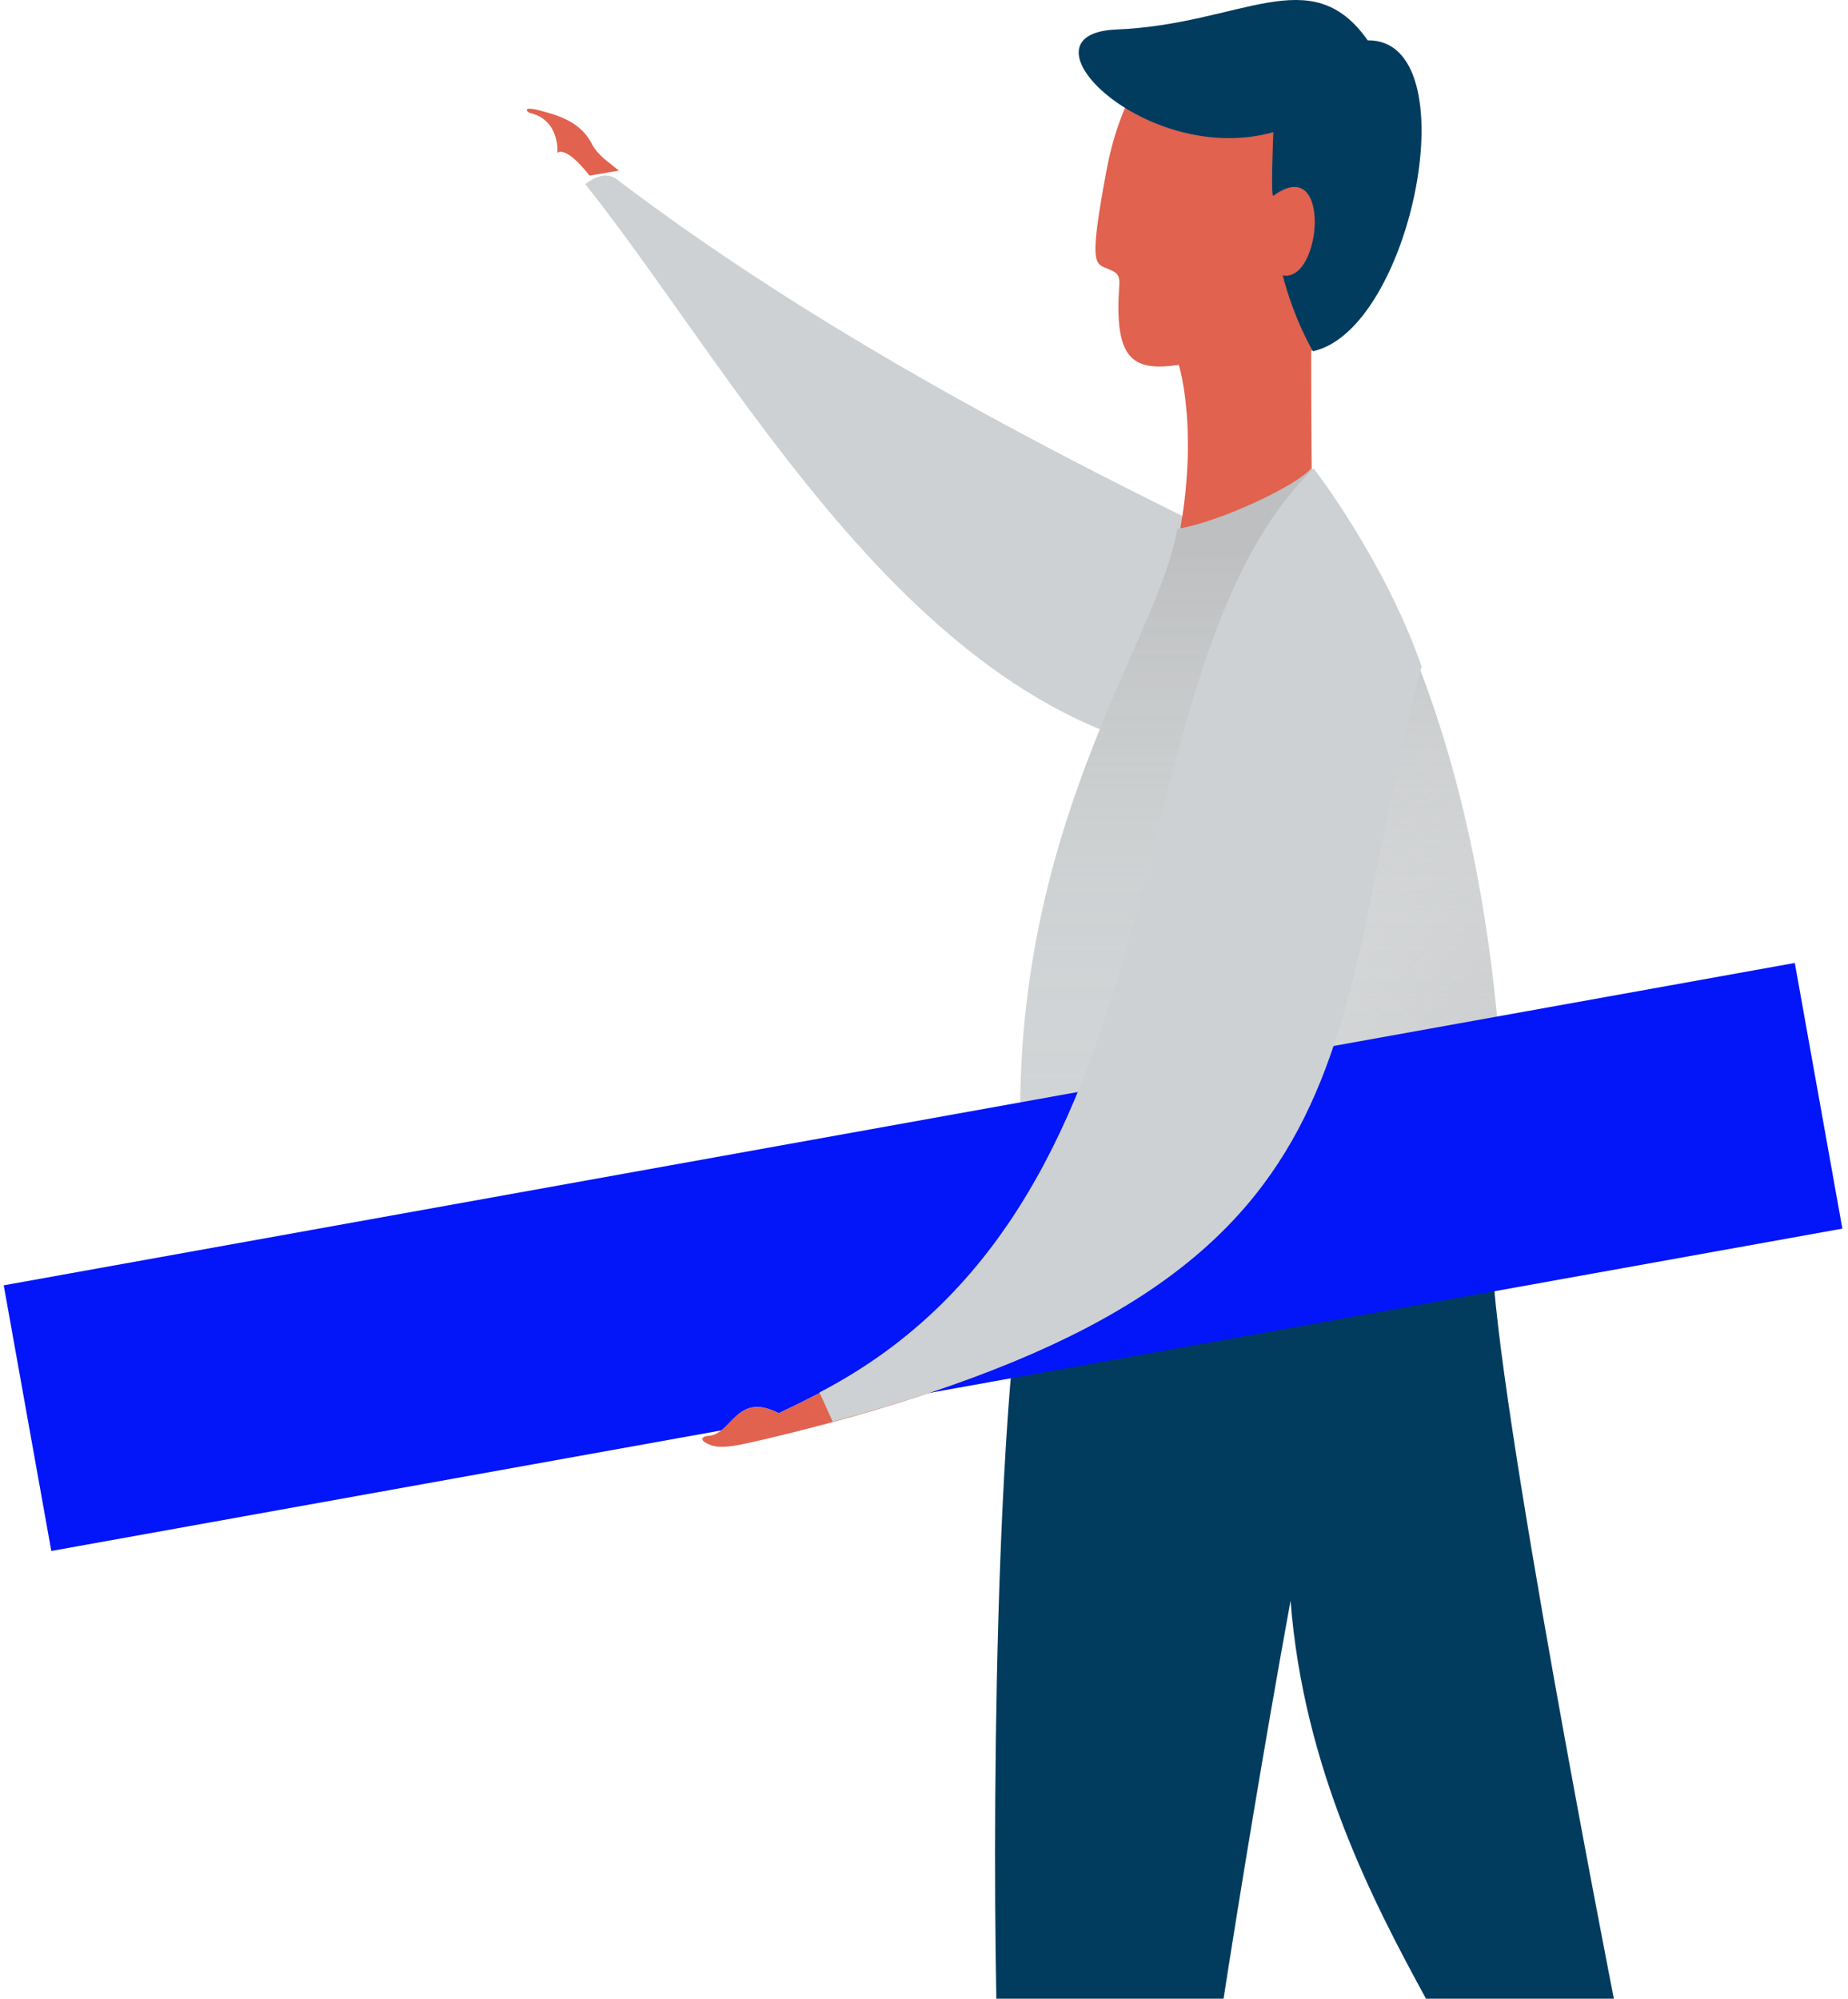
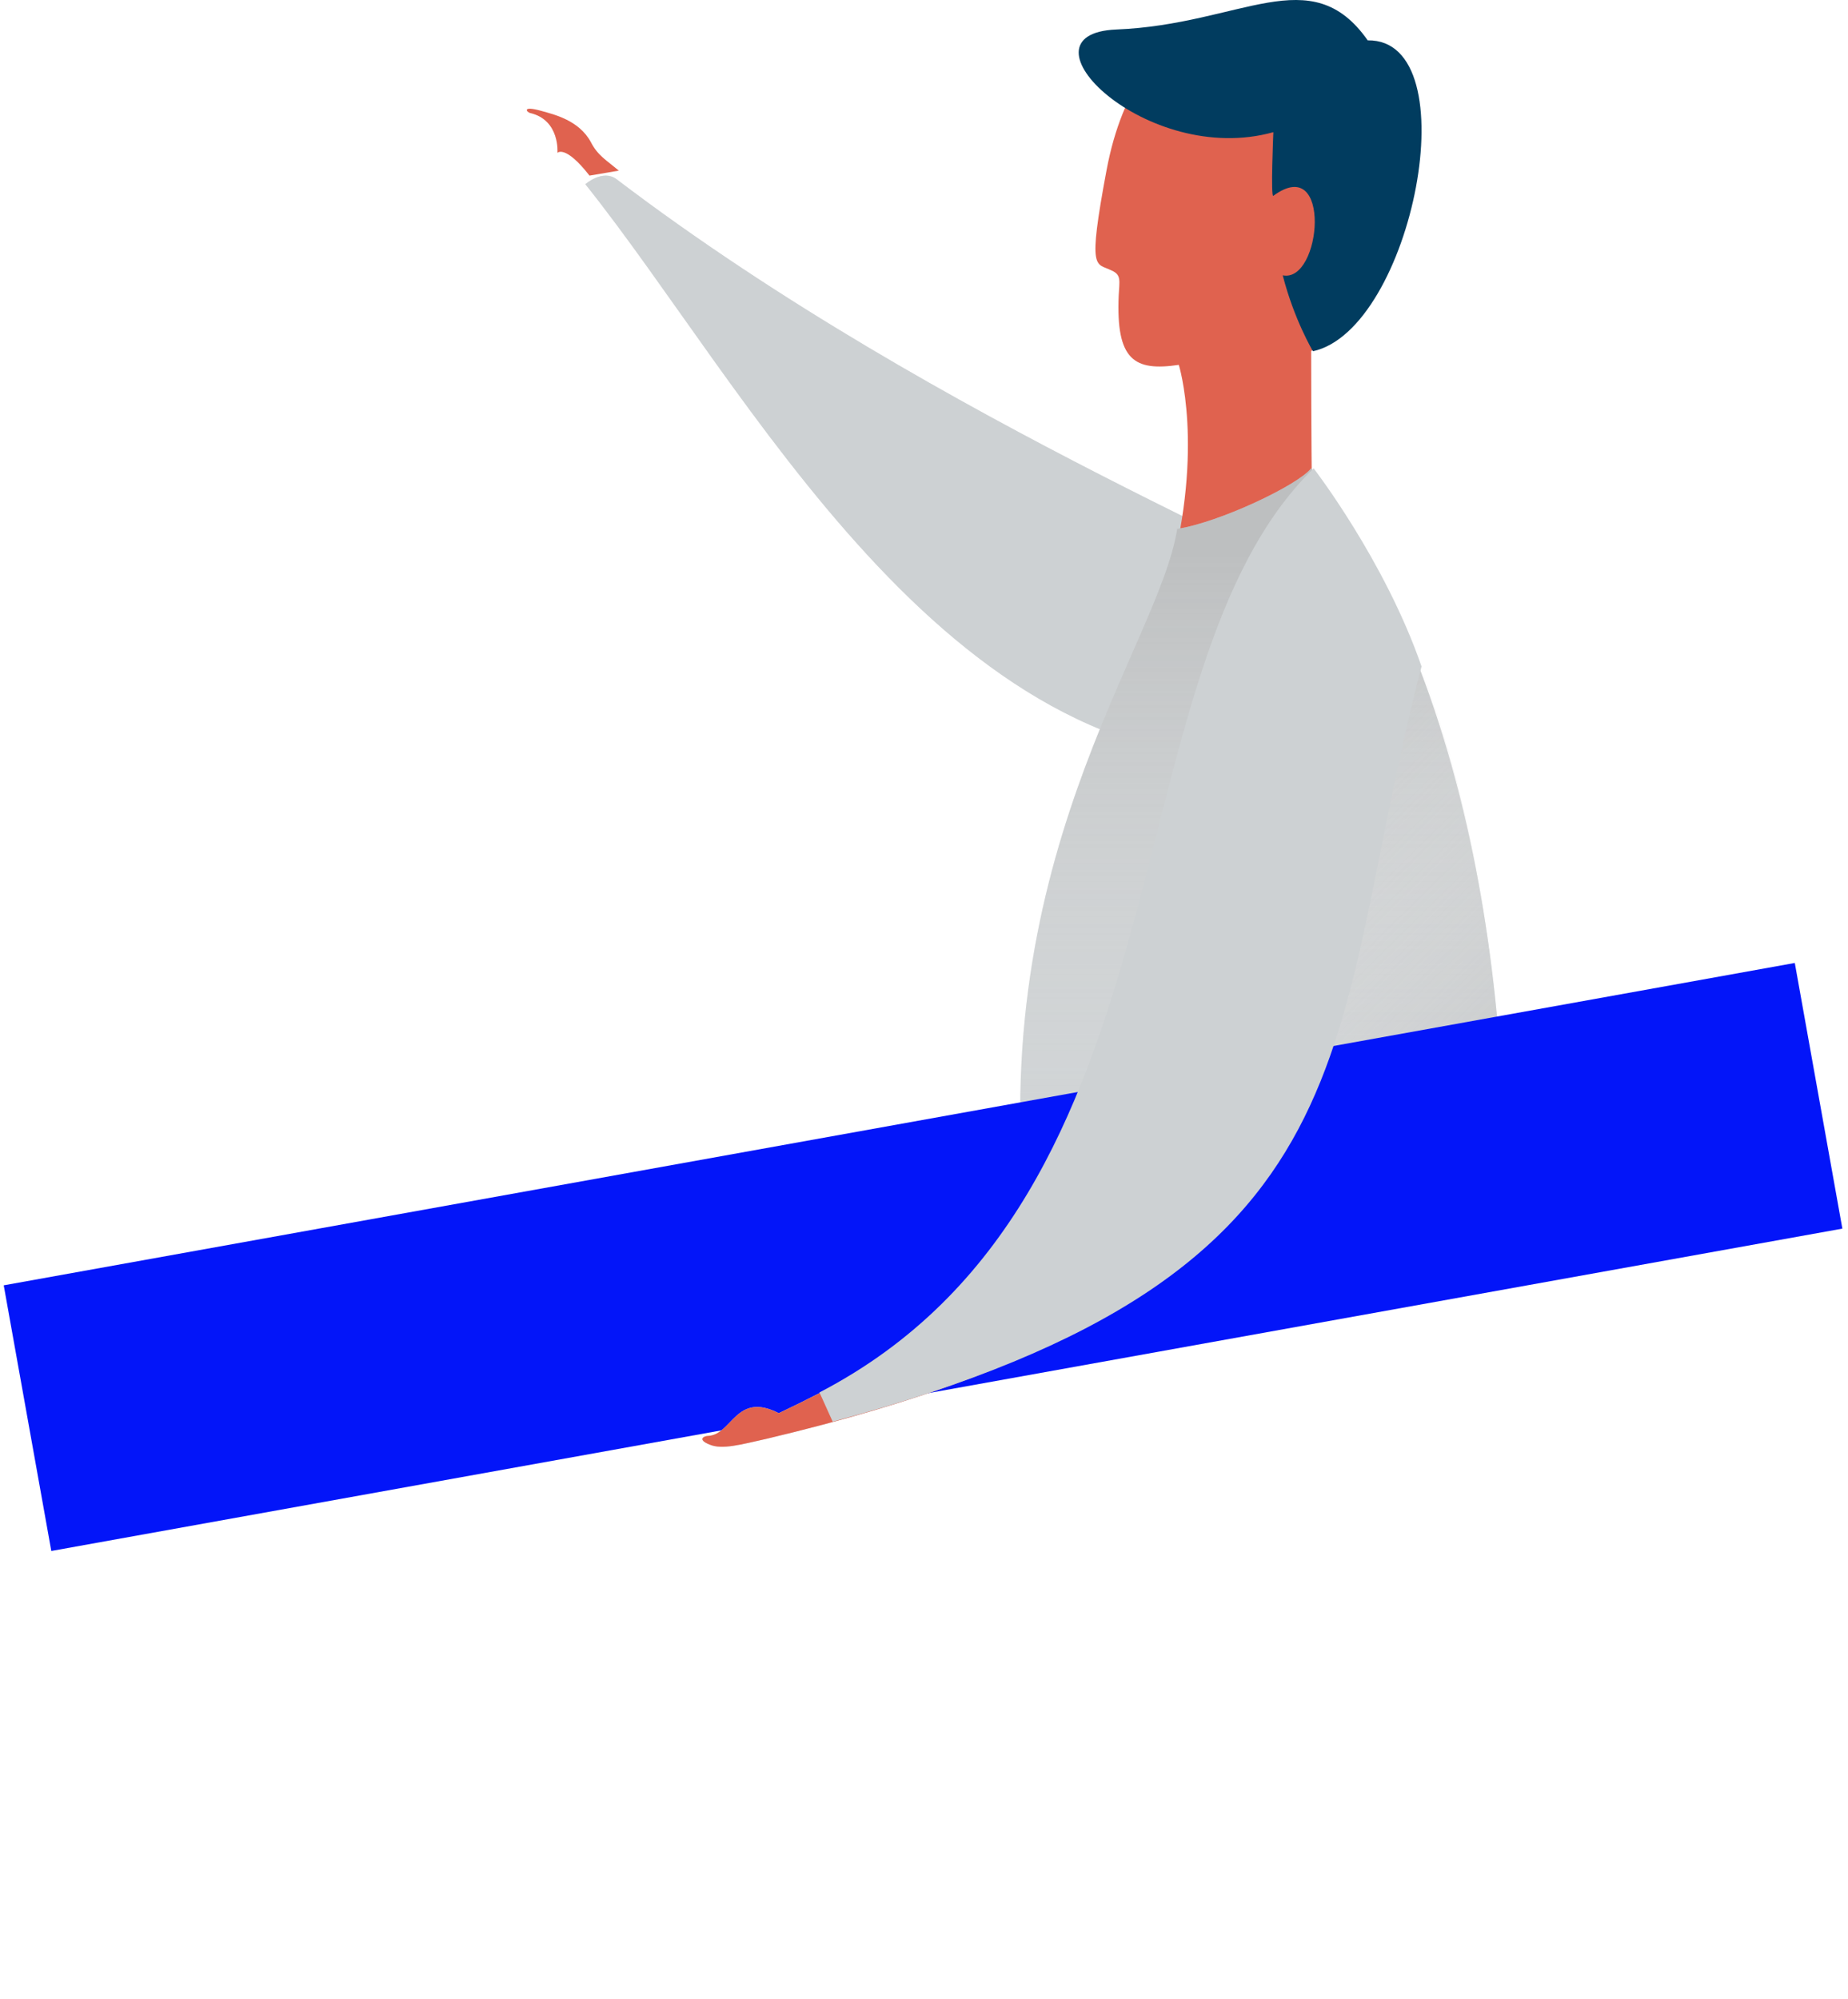
<svg xmlns="http://www.w3.org/2000/svg" width="221px" height="239px" viewBox="0 0 221 239" version="1.1">
  <title>Artboard Copy</title>
  <desc>Created with Sketch.</desc>
  <defs>
    <linearGradient x1="50.073%" y1="100.014%" x2="50.073%" y2="-0.024%" id="linearGradient-1">
      <stop stop-color="#FFFFFF" stop-opacity="0" offset="0%" />
      <stop stop-color="#D4D4D4" stop-opacity="0.272" offset="49.23%" />
      <stop stop-color="#ADADAD" stop-opacity="0.5" offset="90.35%" />
    </linearGradient>
    <linearGradient x1="22.745%" y1="22.164%" x2="85.74%" y2="104.307%" id="linearGradient-2">
      <stop stop-color="#FFFFFF" stop-opacity="0" offset="0%" />
      <stop stop-color="#D4D4D4" stop-opacity="0.272" offset="54.48%" />
      <stop stop-color="#ADADAD" stop-opacity="0.5" offset="100%" />
    </linearGradient>
  </defs>
  <g id="Artboard-Copy" stroke="none" stroke-width="1" fill="none" fill-rule="evenodd">
    <g id="Group">
      <path d="M74,20.405 C72.499,19.129 71.499,18.619 70.665,17.003 C69.248,14.367 66.246,13.687 64.745,13.262 C62.328,12.582 62.995,13.432 63.412,13.517 C66.997,14.367 66.663,18.279 66.663,18.279 C66.663,18.279 67.58,17.258 70.498,21 L74,20.405 Z" id="Path" fill="#E0624F" />
      <path d="M159.999,71.824 C160.258,69.216 112.795,51.14 73.718,21.418 C72.075,20.202 70,22.027 70,22.027 C89.452,46.36 112.795,92.855 152.823,90.943 C153.428,91.03 159.999,71.824 159.999,71.824 Z" id="Path" fill="#E6E7E8" />
      <path d="M159.999,71.824 C160.258,69.216 112.795,51.14 73.718,21.418 C72.075,20.202 70,22.027 70,22.027 C89.452,46.36 112.795,92.855 152.823,90.943 C153.428,91.03 159.999,71.824 159.999,71.824 Z" id="Path" fill="#CDD1D3" />
      <path d="M132.33,20.357 C130.02,32.693 131.046,31.381 132.929,32.343 C134.127,32.868 133.87,33.568 133.784,35.318 C133.442,43.104 135.667,44.416 140.972,43.629 C140.972,43.629 144.052,53.427 139.859,69 L156.887,58.852 C156.887,58.852 156.801,51.065 156.801,41.967 C165.186,38.292 174.085,12.134 162.363,4.522 C151.325,-2.564 136.095,0.235 132.33,20.357 Z" id="Path" fill="#E0624F" />
-       <path d="M124.204,143.033 C124.204,143.033 131.519,143.033 136.57,145.648 C143.188,143.207 178.196,136.931 178.457,150.093 C178.718,166.306 193,239 193,239 L170.533,239 C164.263,227.494 155.903,211.543 154.335,191.409 C151.2,208.58 148.152,227.233 146.323,239 L119.153,239 C118.631,212.154 119.24,158.112 124.204,143.033 Z" id="Path" fill="#013C5F" />
      <path d="M156.802,56 C155.225,58.008 145.856,62.46 140.778,63.246 C138.588,77.389 116.96,103.492 123.09,148.889 C132.109,146.357 153.824,150.111 169.148,155 L179.656,153.69 C180.882,133.611 180.006,86.817 156.802,56 Z" id="Path" fill="#CDD1D3" />
      <path d="M156.802,56 C155.225,58.008 145.856,62.46 140.778,63.246 C138.588,77.389 116.96,103.492 123.09,148.889 C132.109,146.357 153.824,150.111 169.148,155 L179.656,153.69 C180.882,133.611 180.006,86.817 156.802,56 Z" id="Path" fill="url(#linearGradient-1)" />
-       <path d="M169.673,79 C142.038,86.75 141.336,97.317 140.02,130.694 C139.757,137.035 127.913,141.526 123,148.835 C132.036,146.282 153.794,150.068 169.147,155 L179.674,153.679 C180.903,133.424 178.885,102.689 169.673,79 Z" id="Path" fill="url(#linearGradient-2)" />
+       <path d="M169.673,79 C142.038,86.75 141.336,97.317 140.02,130.694 C139.757,137.035 127.913,141.526 123,148.835 L179.674,153.679 C180.903,133.424 178.885,102.689 169.673,79 Z" id="Path" fill="url(#linearGradient-2)" />
      <polygon id="Rectangle" fill="#0315F9" transform="translate(110.386, 150.304) rotate(-10.177) translate(-110.386, -150.304) " points="1.577 134.216 219.209 134.121 219.195 166.393 1.563 166.488" />
      <path d="M145.386,76 C139.05,118.202 144.692,144.468 93.134,168.983 C88.013,166.357 87.579,171.523 84.715,171.698 C84.194,171.698 83.326,172.135 84.888,172.748 C86.364,173.361 88.534,172.748 91.659,172.048 C166.131,154.362 154.674,125.381 166.999,88.433 C167.173,87.82 145.386,76 145.386,76 Z" id="Path" fill="#D1D3D4" />
      <path d="M146.949,77 C140.612,119.109 144.779,144.444 93.134,168.992 C88.013,166.371 87.579,171.526 84.715,171.7 C84.194,171.7 83.326,172.137 84.888,172.749 C86.364,173.36 88.534,172.749 91.659,172.05 C166.131,154.403 154.674,125.486 166.999,88.619 C167.172,87.92 146.949,77 146.949,77 Z" id="Path" fill="#E0624F" />
      <path d="M157.093,56 C132.156,80.391 143.395,142.899 98,166.503 L99.58,170 C165.961,152.166 158.234,124.627 170,79.692 C165.61,67.015 157.093,56 157.093,56 Z" id="Path" fill="#CDD1D3" />
      <path d="M152.279,15.805 C137.12,20.041 120.928,4.047 133.503,3.528 C148.489,2.923 156.758,-4.858 163.562,4.825 C175.792,4.652 168.902,39.406 157.016,42 C157.016,42 154.777,38.283 153.399,32.922 C158.05,33.873 159.341,18.225 152.279,23.413 C151.934,23.758 152.279,15.805 152.279,15.805 Z" id="Path" fill="#013C5F" />
    </g>
  </g>
</svg>